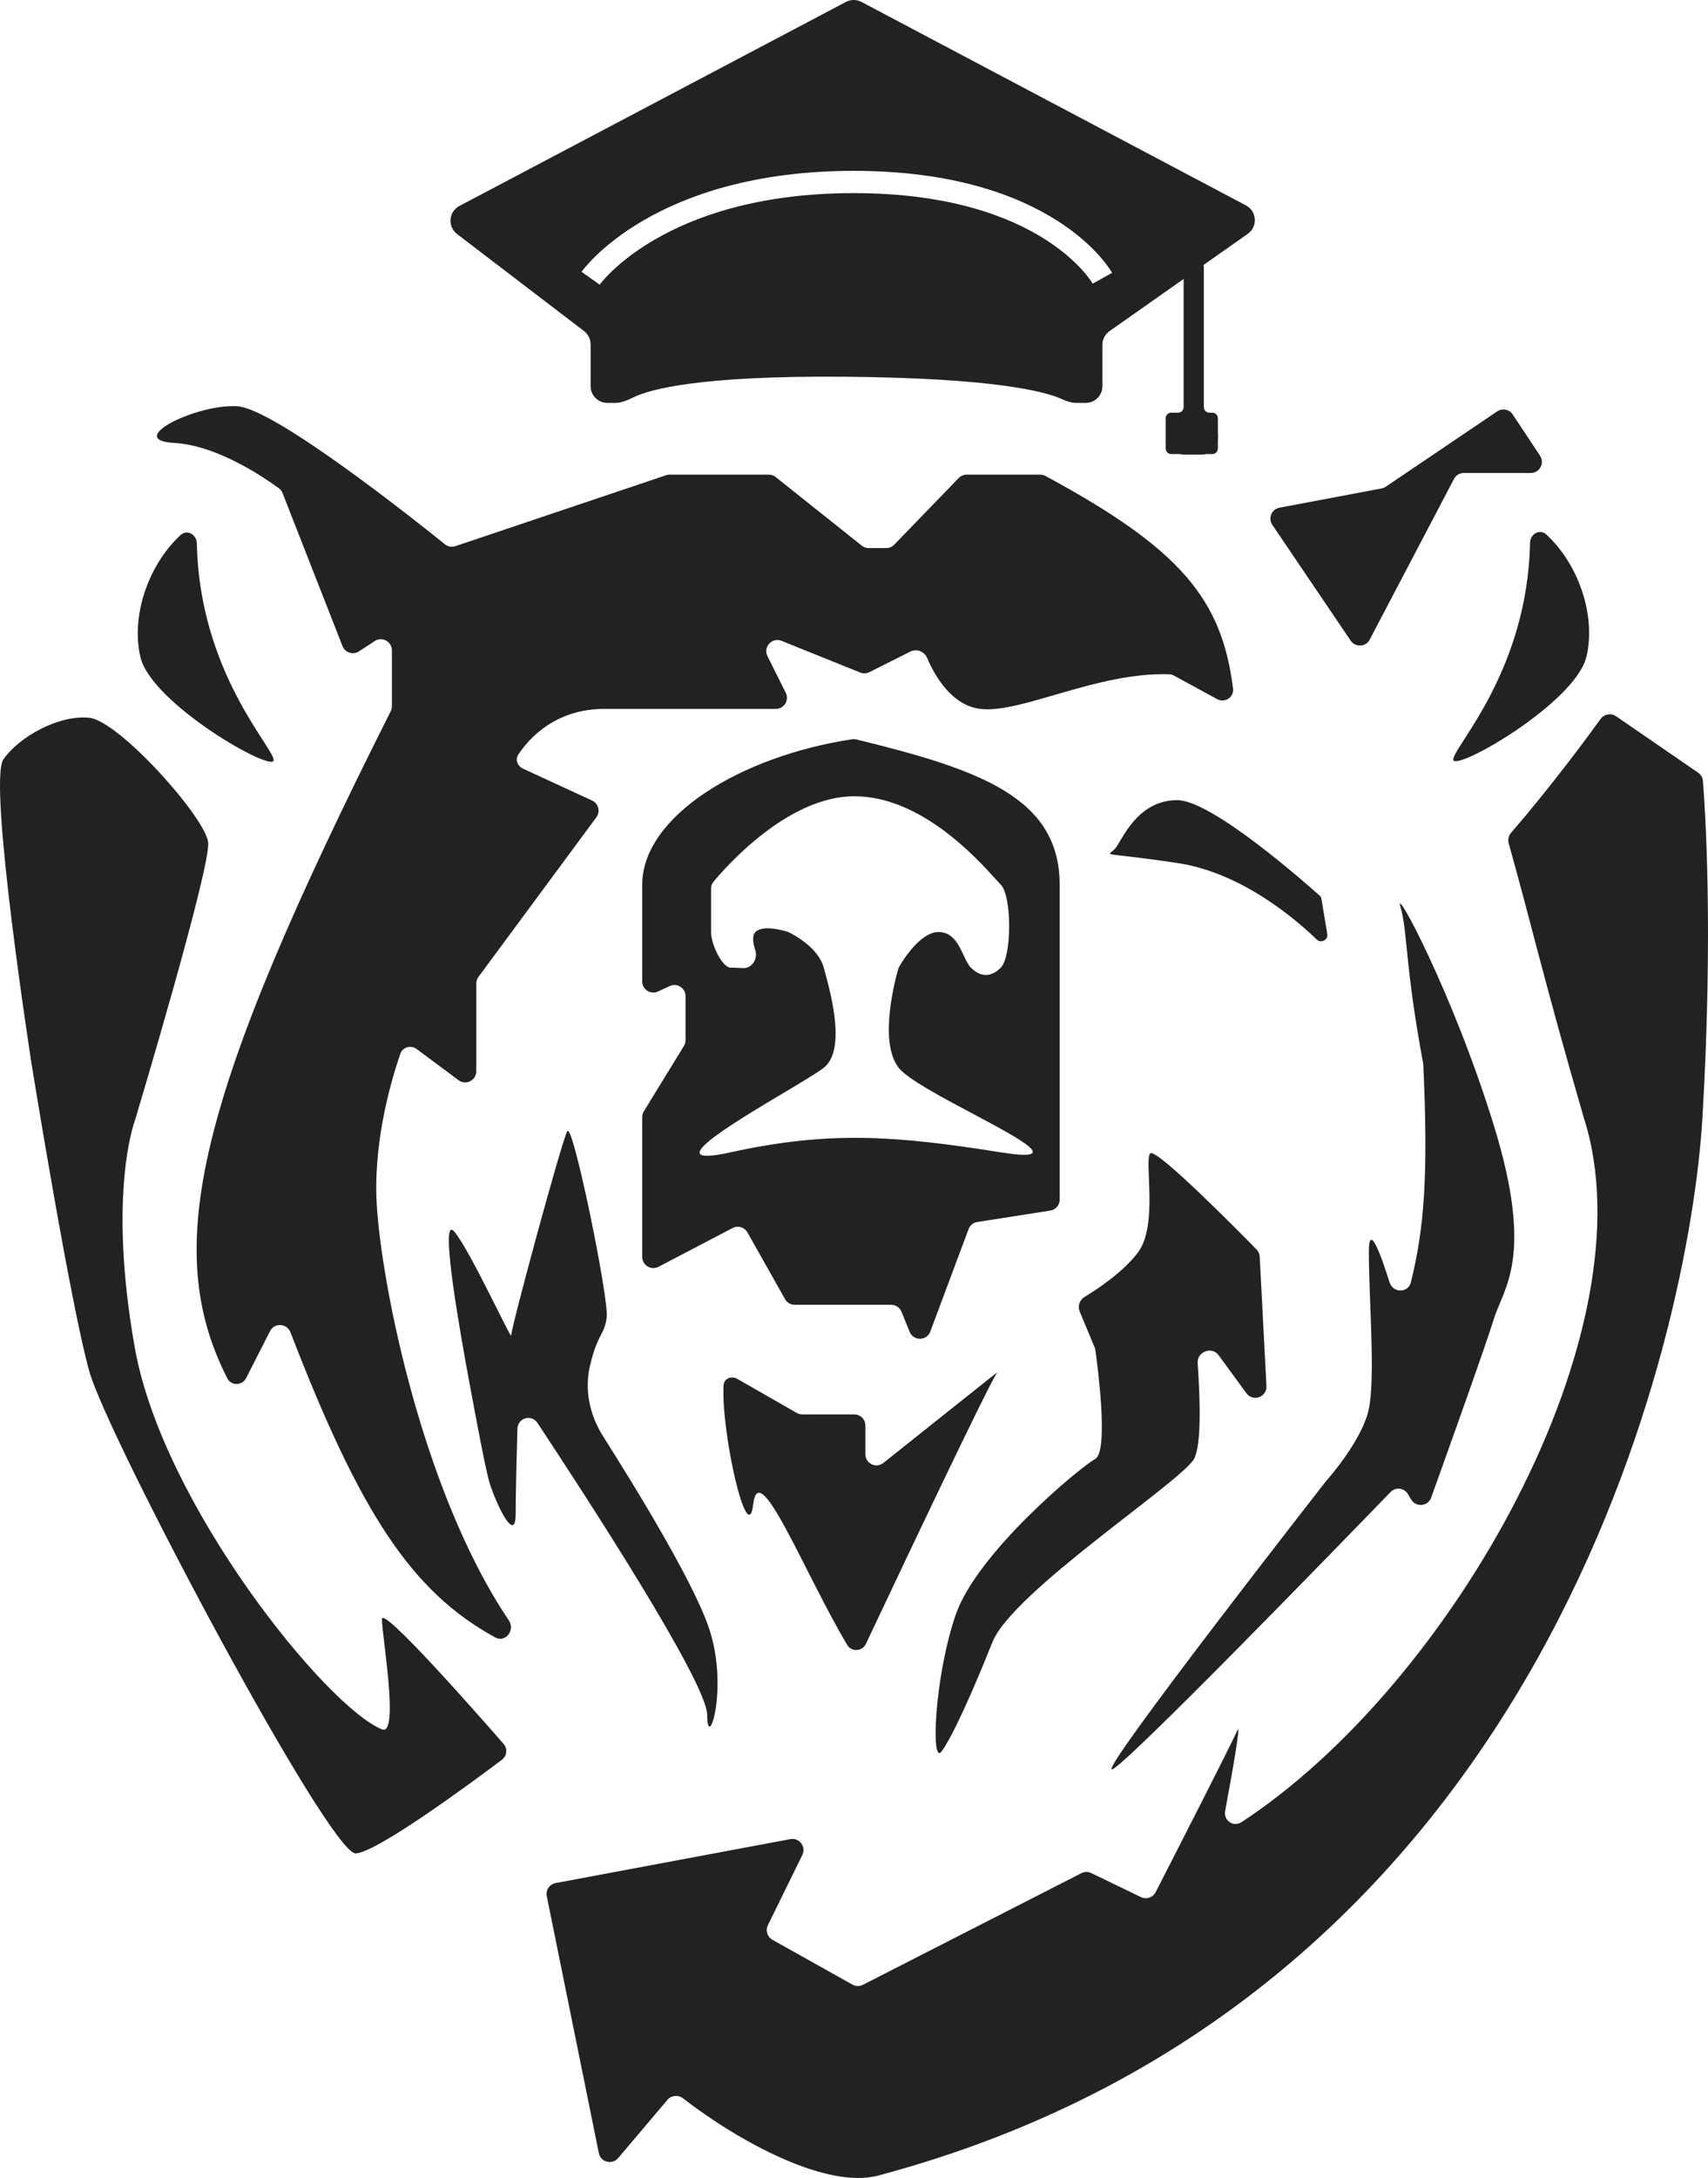
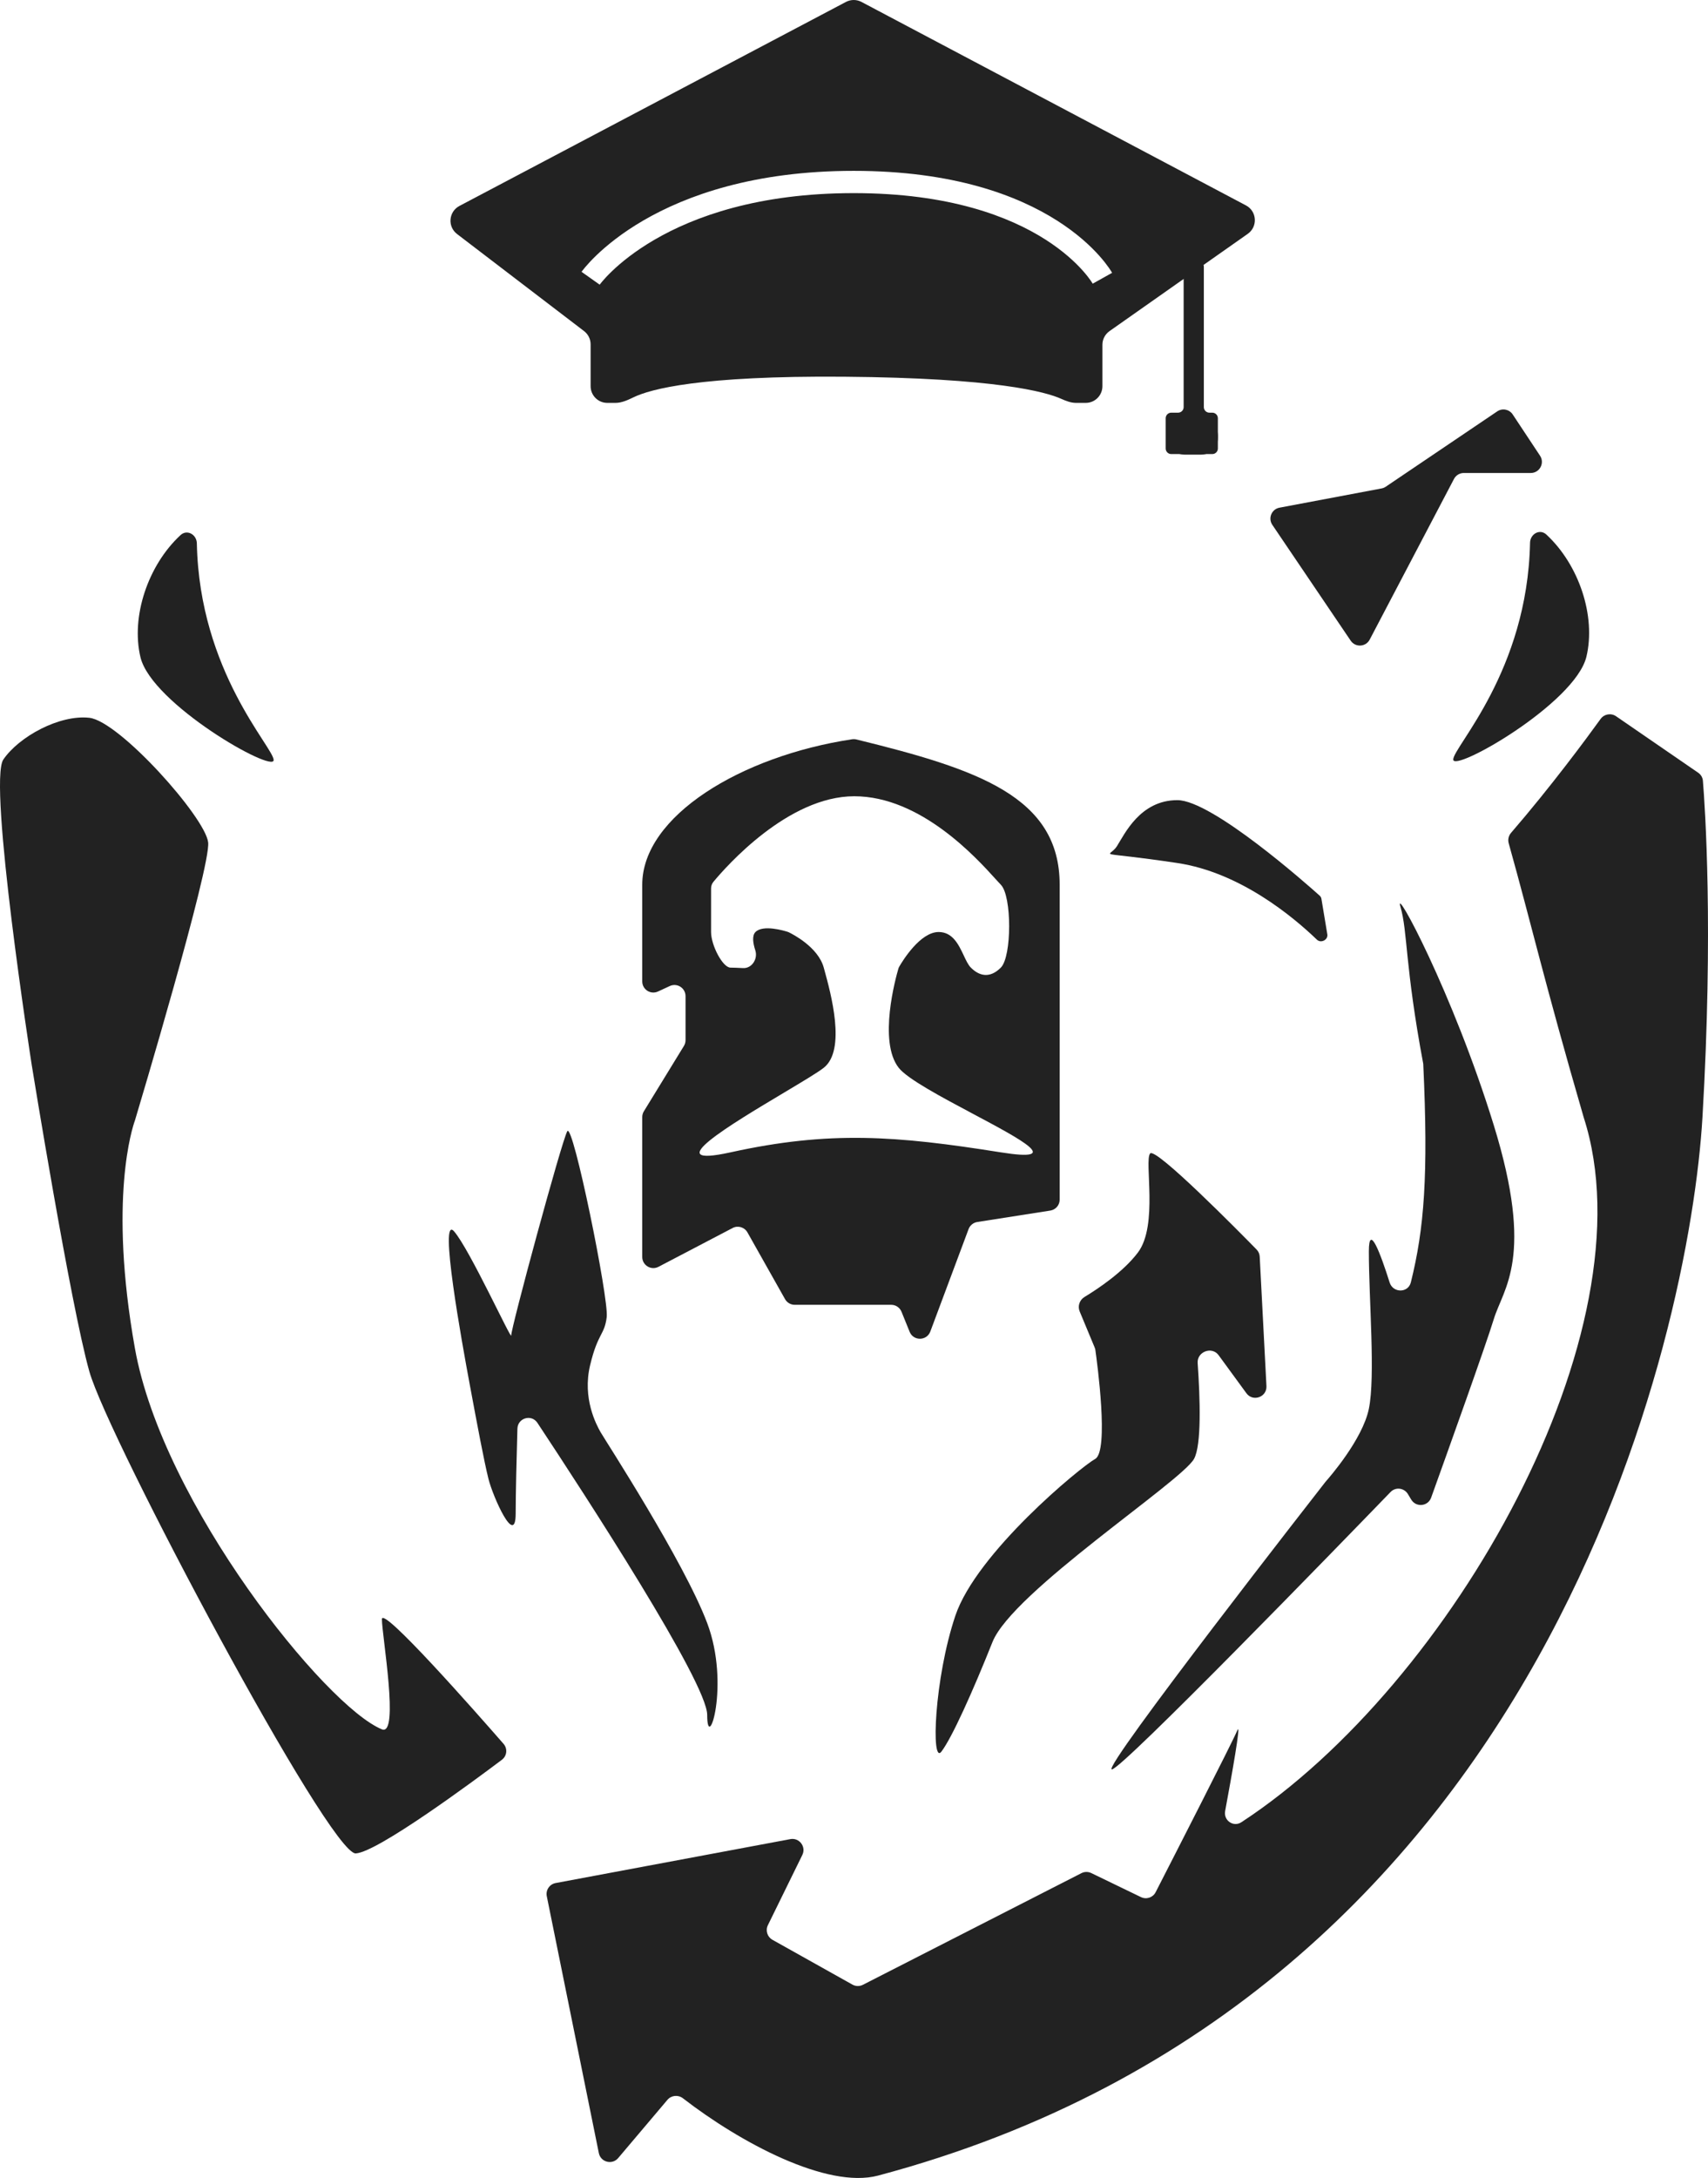
<svg xmlns="http://www.w3.org/2000/svg" width="353" height="450" viewBox="0 0 353 450" fill="none">
  <path d="M248.803 84.116V55.154C248.803 54.214 247.738 53.671 246.98 54.225L245.1 55.601C244.804 55.817 244.629 56.162 244.629 56.529V84.116C244.629 84.751 244.115 85.265 243.482 85.265H242.065C241.432 85.265 240.918 85.78 240.918 86.415V92.667C240.918 93.302 241.432 93.817 242.065 93.817H250.555C251.189 93.817 251.702 93.302 251.702 92.667V86.415C251.702 85.78 251.189 85.265 250.555 85.265H249.95C249.317 85.265 248.803 84.751 248.803 84.116Z" fill="#222222" />
  <path fill-rule="evenodd" clip-rule="evenodd" d="M174.838 0.397L94.944 42.556C92.718 43.731 92.46 46.822 94.46 48.35L120.711 68.41C121.565 69.063 122.066 70.077 122.066 71.153V79.792C122.066 81.697 123.606 83.241 125.507 83.241H127.24C128.505 83.241 129.816 82.629 130.955 82.077C134.379 80.417 144.613 77.593 174.494 77.838C205.796 78.094 216.109 80.956 219.34 82.407C220.282 82.83 221.326 83.241 222.358 83.241H224.398C226.299 83.241 227.84 81.697 227.84 79.792V71.238C227.84 70.114 228.386 69.061 229.304 68.415L257.881 48.314C259.986 46.833 259.785 43.645 257.51 42.441L178.049 0.399C177.045 -0.132 175.843 -0.133 174.838 0.397ZM122.066 57.49C123.941 58.815 123.94 58.816 123.939 58.817L123.938 58.819L123.937 58.82C123.938 58.819 123.939 58.816 123.942 58.813C123.945 58.809 123.948 58.804 123.953 58.798C123.971 58.774 124.002 58.731 124.048 58.672C124.139 58.554 124.287 58.368 124.494 58.125C124.907 57.637 125.559 56.918 126.47 56.043C128.294 54.293 131.161 51.921 135.263 49.534C143.453 44.77 156.648 39.901 176.444 39.901C196.241 39.901 208.655 44.77 216.054 49.486C219.763 51.85 222.243 54.195 223.777 55.914C224.545 56.775 225.077 57.48 225.408 57.954C225.574 58.191 225.689 58.37 225.759 58.482C225.775 58.509 225.79 58.532 225.801 58.551C225.813 58.571 225.823 58.587 225.829 58.598C225.835 58.608 225.838 58.614 225.839 58.615L225.836 58.61L225.835 58.608C225.834 58.607 225.834 58.605 227.84 57.49C229.846 56.374 229.845 56.372 229.844 56.371L229.842 56.367L229.837 56.358C229.834 56.352 229.829 56.344 229.824 56.335C229.814 56.317 229.801 56.295 229.785 56.268C229.753 56.213 229.71 56.141 229.654 56.051C229.542 55.871 229.382 55.623 229.167 55.316C228.738 54.703 228.094 53.854 227.199 52.85C225.406 50.84 222.608 48.213 218.517 45.606C210.314 40.377 197.03 35.302 176.444 35.302C155.857 35.302 141.864 40.377 132.959 45.557C128.515 48.142 125.36 50.742 123.297 52.721C122.265 53.711 121.507 54.545 120.998 55.145C120.743 55.446 120.551 55.687 120.417 55.86C120.351 55.947 120.299 56.016 120.261 56.067C120.242 56.093 120.227 56.114 120.215 56.13C120.209 56.138 120.204 56.145 120.2 56.151L120.195 56.159L120.192 56.162C120.191 56.163 120.19 56.165 122.066 57.49Z" fill="#222222" />
  <path d="M248.26 86.574H244.819C242.918 86.574 241.377 88.118 241.377 90.023V90.483C241.377 92.388 242.918 93.932 244.819 93.932H248.26C250.161 93.932 251.702 92.388 251.702 90.483V90.023C251.702 88.118 250.161 86.574 248.26 86.574Z" fill="#222222" />
-   <path d="M48.987 83.93C40.383 83.471 25.584 90.943 36.024 91.518C45.195 92.023 55.34 99.182 57.67 100.914C57.998 101.158 58.244 101.49 58.393 101.872L70.789 133.499C71.32 134.854 72.957 135.379 74.175 134.586L77.45 132.453C78.976 131.459 80.995 132.557 80.995 134.381V145.921C80.995 146.281 80.906 146.646 80.744 146.967C40.553 226.861 33.296 257.899 46.97 284.761C47.793 286.379 50.066 286.322 50.889 284.704L55.81 275.026C56.714 273.248 59.303 273.398 60.023 275.26C74.358 312.354 84.9 328.768 102.358 338.32C104.462 339.472 106.515 336.806 105.173 334.814C86.585 307.229 78.201 262.055 77.783 247.058C77.44 234.782 80.936 222.955 82.728 217.752C83.216 216.335 84.914 215.852 86.115 216.745L94.771 223.182C96.285 224.308 98.433 223.225 98.433 221.336V203.212C98.433 202.72 98.591 202.24 98.883 201.844L123.254 168.86C124.12 167.687 123.692 166.013 122.37 165.403L108.061 158.799C106.921 158.272 106.435 156.937 107.129 155.889C109.285 152.634 114.716 146.468 124.934 146.468H160.354C162.059 146.468 163.157 144.67 162.394 143.141L158.615 135.567C157.67 133.675 159.563 131.616 161.523 132.406L177.78 138.955C178.39 139.2 179.075 139.172 179.662 138.878L188.197 134.602C189.482 133.958 191.06 134.633 191.625 135.957C193.162 139.565 196.635 145.741 202.601 146.468C210.992 147.491 226.733 138.81 241.656 139.319C242.001 139.331 242.338 139.427 242.641 139.592L251.55 144.448C253.148 145.318 255.065 144.065 254.837 142.256C252.529 123.973 244.278 113.558 216.081 98.348C215.748 98.169 215.367 98.07 214.989 98.07H199.786C199.165 98.07 198.571 98.323 198.139 98.769L184.807 112.546C184.374 112.993 183.78 113.245 183.159 113.245H179.54C179.021 113.245 178.518 113.069 178.112 112.746L160.322 98.57C159.916 98.246 159.412 98.07 158.894 98.07H138.387C138.139 98.07 137.892 98.111 137.657 98.19L94.125 112.841C93.379 113.093 92.567 112.952 91.953 112.457C86.212 107.826 56.742 84.345 48.987 83.93Z" fill="#222222" />
  <path d="M56.559 157.045C56.559 154.424 41.221 138.835 40.684 112.267C40.647 110.43 38.662 109.309 37.314 110.556C30.544 116.822 27.042 127.428 29.026 135.777C31.32 145.434 56.559 159.804 56.559 157.045Z" fill="#222222" />
  <path d="M279.152 132.373L262.959 108.445C262.031 107.074 262.81 105.201 264.434 104.895L285.539 100.917C285.846 100.859 286.138 100.739 286.397 100.564L309.442 84.995C310.498 84.281 311.932 84.566 312.636 85.629L318.284 94.155C319.297 95.683 318.204 97.725 316.373 97.725H302.533C301.681 97.725 300.899 98.199 300.503 98.955L283.082 132.152C282.275 133.689 280.125 133.81 279.152 132.373Z" fill="#222222" />
  <path d="M300.345 156.93C300.345 154.309 315.683 138.72 316.22 112.152C316.257 110.315 318.242 109.194 319.589 110.441C326.359 116.707 329.862 127.313 327.878 135.662C325.584 145.319 300.345 159.689 300.345 156.93Z" fill="#222222" />
  <path fill-rule="evenodd" clip-rule="evenodd" d="M132.735 182.796C132.735 168.631 153.157 156.203 176.118 152.742C176.409 152.698 176.709 152.713 176.995 152.783C202.138 158.941 219.006 164.622 219.006 182.796V247.866C219.006 248.999 218.183 249.946 217.066 250.121L201.975 252.484C201.157 252.612 200.471 253.172 200.18 253.949L192.273 275.11C191.54 277.071 188.785 277.109 187.998 275.169L186.318 271.024C185.966 270.157 185.126 269.59 184.192 269.59H164.246C163.419 269.59 162.655 269.144 162.248 268.422L154.477 254.629C153.868 253.549 152.514 253.147 151.417 253.721L136.091 261.741C134.564 262.54 132.735 261.43 132.735 259.703V230.809C132.735 230.384 132.852 229.967 133.074 229.606L141.344 216.113C141.566 215.751 141.683 215.334 141.683 214.91V205.817C141.683 204.139 139.948 203.027 138.427 203.73L135.991 204.857C134.47 205.56 132.735 204.45 132.735 202.772V182.796ZM150.976 238.091C171.456 233.585 185.163 234.643 206.846 238.091C219.981 240.181 211.138 235.477 201.105 230.141C194.577 226.668 187.545 222.928 185.737 220.617C181.472 215.169 185.134 201.974 185.673 200.138C185.716 199.991 185.772 199.859 185.849 199.726C186.526 198.553 190.168 192.567 193.997 192.567C196.899 192.567 198.138 195.2 199.182 197.417C199.665 198.443 200.106 199.379 200.651 199.925C202.371 201.649 204.551 202.224 206.846 199.925C209.14 197.626 209.14 185.095 206.846 182.796C206.602 182.552 206.243 182.154 205.776 181.638C201.844 177.287 190.301 164.517 176.559 164.517C162.859 164.517 150.071 179.033 147.449 182.193C147.122 182.587 146.96 183.071 146.96 183.583V192.567C146.96 195.326 149.37 199.925 150.976 199.925C151.529 199.925 152.518 199.966 153.577 200.019C155.408 200.112 156.67 198.101 156.103 196.355C155.614 194.848 155.395 193.312 156.138 192.567C157.714 190.988 162.079 192.301 162.804 192.534C162.874 192.556 162.937 192.581 163.004 192.613C163.786 192.989 169.081 195.669 170.249 199.925C170.284 200.053 170.321 200.186 170.359 200.326C171.702 205.201 174.933 216.929 170.249 220.617C169.013 221.591 165.796 223.51 162.041 225.752C151.155 232.248 135.748 241.442 150.976 238.091Z" fill="#222222" />
  <path d="M243.327 165.322C235.641 165.322 232.429 172.334 230.823 174.863C229.216 177.393 225.66 175.668 243.327 178.312C256.257 180.247 267.221 189.386 272.171 194.149C273.005 194.951 274.515 194.188 274.324 193.044L273.106 185.719C273.064 185.464 272.944 185.237 272.751 185.064C270.135 182.718 250.495 165.322 243.327 165.322Z" fill="#222222" />
  <path d="M330.804 148.543C327.914 152.545 320.613 162.443 312.289 172.084C311.781 172.671 311.601 173.479 311.81 174.227C316.632 191.465 319.118 202.645 327.304 230.849C341.523 274.816 300.085 348.064 256.563 376.497C254.914 377.574 252.847 376.13 253.206 374.191C254.507 367.174 256.612 355.415 255.717 357.535C254.645 360.075 242.47 383.87 238.838 390.959C238.269 392.068 236.927 392.51 235.806 391.967L225.538 387C224.892 386.688 224.138 386.696 223.499 387.022L178.339 410.088C177.657 410.437 176.846 410.421 176.178 410.047L159.644 400.789C158.579 400.192 158.166 398.865 158.705 397.767L165.82 383.263C166.654 381.565 165.197 379.641 163.34 379.989L114.835 389.065C113.575 389.3 112.752 390.524 113.007 391.782L123.763 444.858C124.144 446.74 126.523 447.352 127.762 445.888L137.938 433.859C138.744 432.905 140.158 432.771 141.146 433.535C152.928 442.648 170.905 452.321 181.492 449.502C320.077 412.6 349.279 274.788 351.855 230.849C354.134 191.986 352.382 166.652 351.946 161.316C351.891 160.639 351.532 160.041 350.972 159.657L333.993 147.984C332.956 147.272 331.541 147.523 330.804 148.543Z" fill="#222222" />
  <path d="M105.66 275.913C105.775 277.178 97.056 258.094 93.844 254.416C90.632 250.737 95.45 277.293 97.056 285.915C98.662 294.537 100.039 301.894 100.957 305.573C101.874 309.251 106.578 319.828 106.578 312.7C106.578 308.544 106.773 300.868 106.936 295.192C107 292.963 109.841 292.125 111.071 293.983C120.962 308.932 146.157 347.663 146.157 354.316C146.157 362.593 150.976 348.108 146.157 335.347C141.339 322.587 125.048 297.525 124.131 295.916C123.213 294.307 120.345 288.904 121.951 282.121C123.557 275.338 124.934 275.913 125.393 272.119C125.851 268.326 118.394 231.769 117.247 233.723C116.1 235.677 105.546 274.649 105.66 275.913Z" fill="#222222" />
  <path d="M235.182 258.784C232.15 262.808 226.894 266.303 224.138 267.972C223.126 268.585 222.681 269.851 223.135 270.945L226.238 278.407C226.311 278.583 226.361 278.76 226.388 278.949C226.739 281.432 229.236 299.826 226.348 301.434C223.251 303.159 201.798 320.862 197.438 333.853C193.079 346.843 192.391 364.777 194.57 361.903C196.75 359.029 200.995 349.602 205.125 339.256C209.255 328.91 244.13 306.148 246.769 301.434C248.356 298.6 248.034 288.908 247.526 281.63C247.362 279.28 250.467 278.1 251.856 280.001L257.599 287.86C258.946 289.703 261.86 288.663 261.742 286.382L260.351 259.648C260.322 259.091 260.1 258.572 259.71 258.173C256.248 254.635 238.842 236.976 237.706 238.321C236.444 239.816 239.427 253.151 235.182 258.784Z" fill="#222222" />
  <path d="M308.719 232.458C300.23 204.983 287.954 182.336 289.446 187.394C290.937 192.452 290.341 199.476 294.15 219.813C295.226 242.925 294.339 253.895 291.587 264.955C291.031 267.189 287.898 267.18 287.204 264.985C285.311 258.992 282.907 252.559 282.907 258.554C282.907 268.441 284.283 284.42 282.907 291.088C281.595 297.441 274.659 305.36 274.007 306.093C273.971 306.133 273.973 306.129 273.939 306.172C272.873 307.537 227.636 365.468 229.79 365.582C231.723 365.684 277.146 318.861 287.401 308.262C288.45 307.179 290.208 307.415 290.986 308.707L291.665 309.835C292.661 311.492 295.126 311.256 295.781 309.436C299.257 299.768 307.205 277.578 308.719 272.579C310.67 266.142 317.209 259.934 308.719 232.458Z" fill="#222222" />
-   <path d="M164.672 291.934L152.403 284.909C151.136 284.184 149.604 284.833 149.535 286.293C149.067 296.268 154.547 320.342 155.679 310.746C156.846 300.859 166.196 324.933 175.091 339.847C176.006 341.381 178.21 341.237 178.972 339.62C185.039 326.763 205.087 284.378 206.157 283.5C207.134 282.7 190.258 296.141 182.568 302.268C181.064 303.466 178.853 302.387 178.853 300.462V294.537C178.853 293.267 177.826 292.237 176.559 292.237H165.811C165.411 292.237 165.019 292.133 164.672 291.934Z" fill="#222222" />
  <path d="M43.022 174.059C42.448 168.886 24.666 148.998 18.471 148.308C12.276 147.618 3.901 152.216 0.689 156.93C-2.519 161.637 6.517 219.778 6.54 219.927C6.54 219.932 6.539 219.923 6.54 219.928C6.564 220.077 14.576 269.611 18.471 283.385C22.372 297.181 68.146 383.285 73.538 382.941C78.047 382.652 97.482 368.292 103.723 363.599C104.781 362.804 104.938 361.299 104.068 360.301C98.312 353.706 78.93 331.704 78.93 334.543C78.93 337.876 82.601 358.799 78.93 357.305C67.343 352.588 33.614 310.746 27.878 278.557C22.376 247.681 27.429 232.777 27.851 231.613C27.871 231.557 27.876 231.547 27.893 231.49C28.43 229.7 43.585 179.14 43.022 174.059Z" fill="#222222" />
</svg>